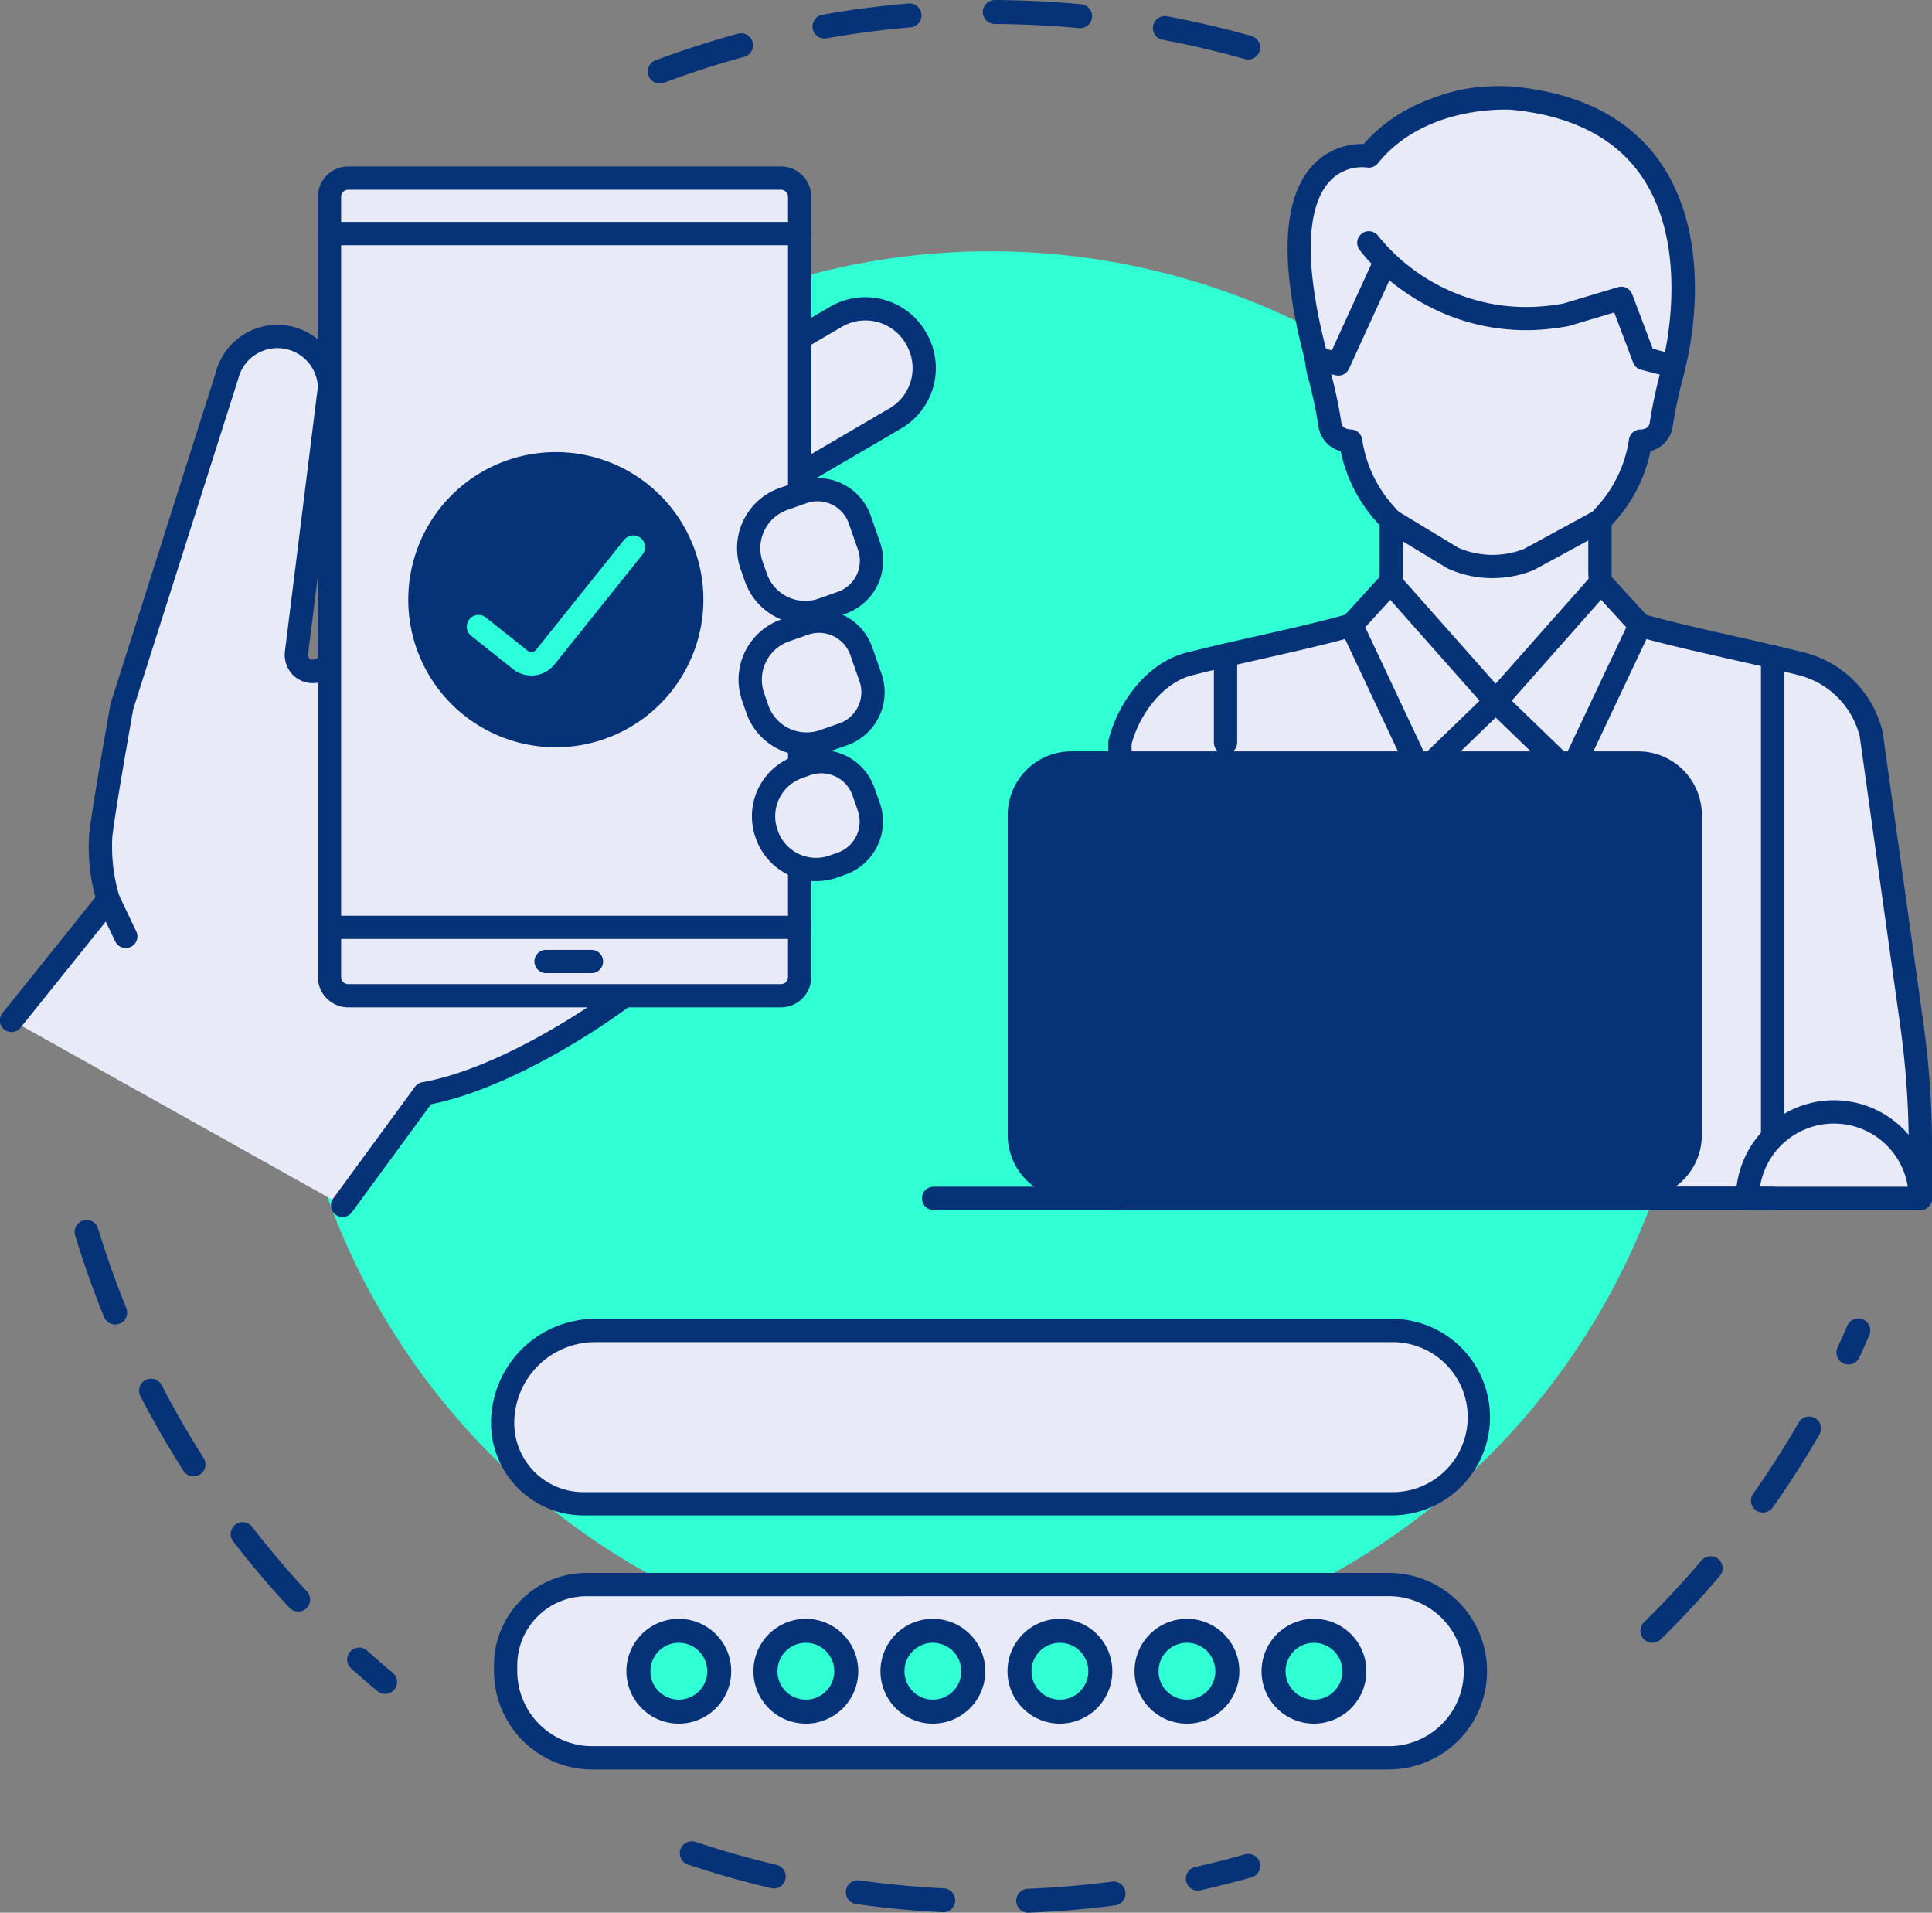
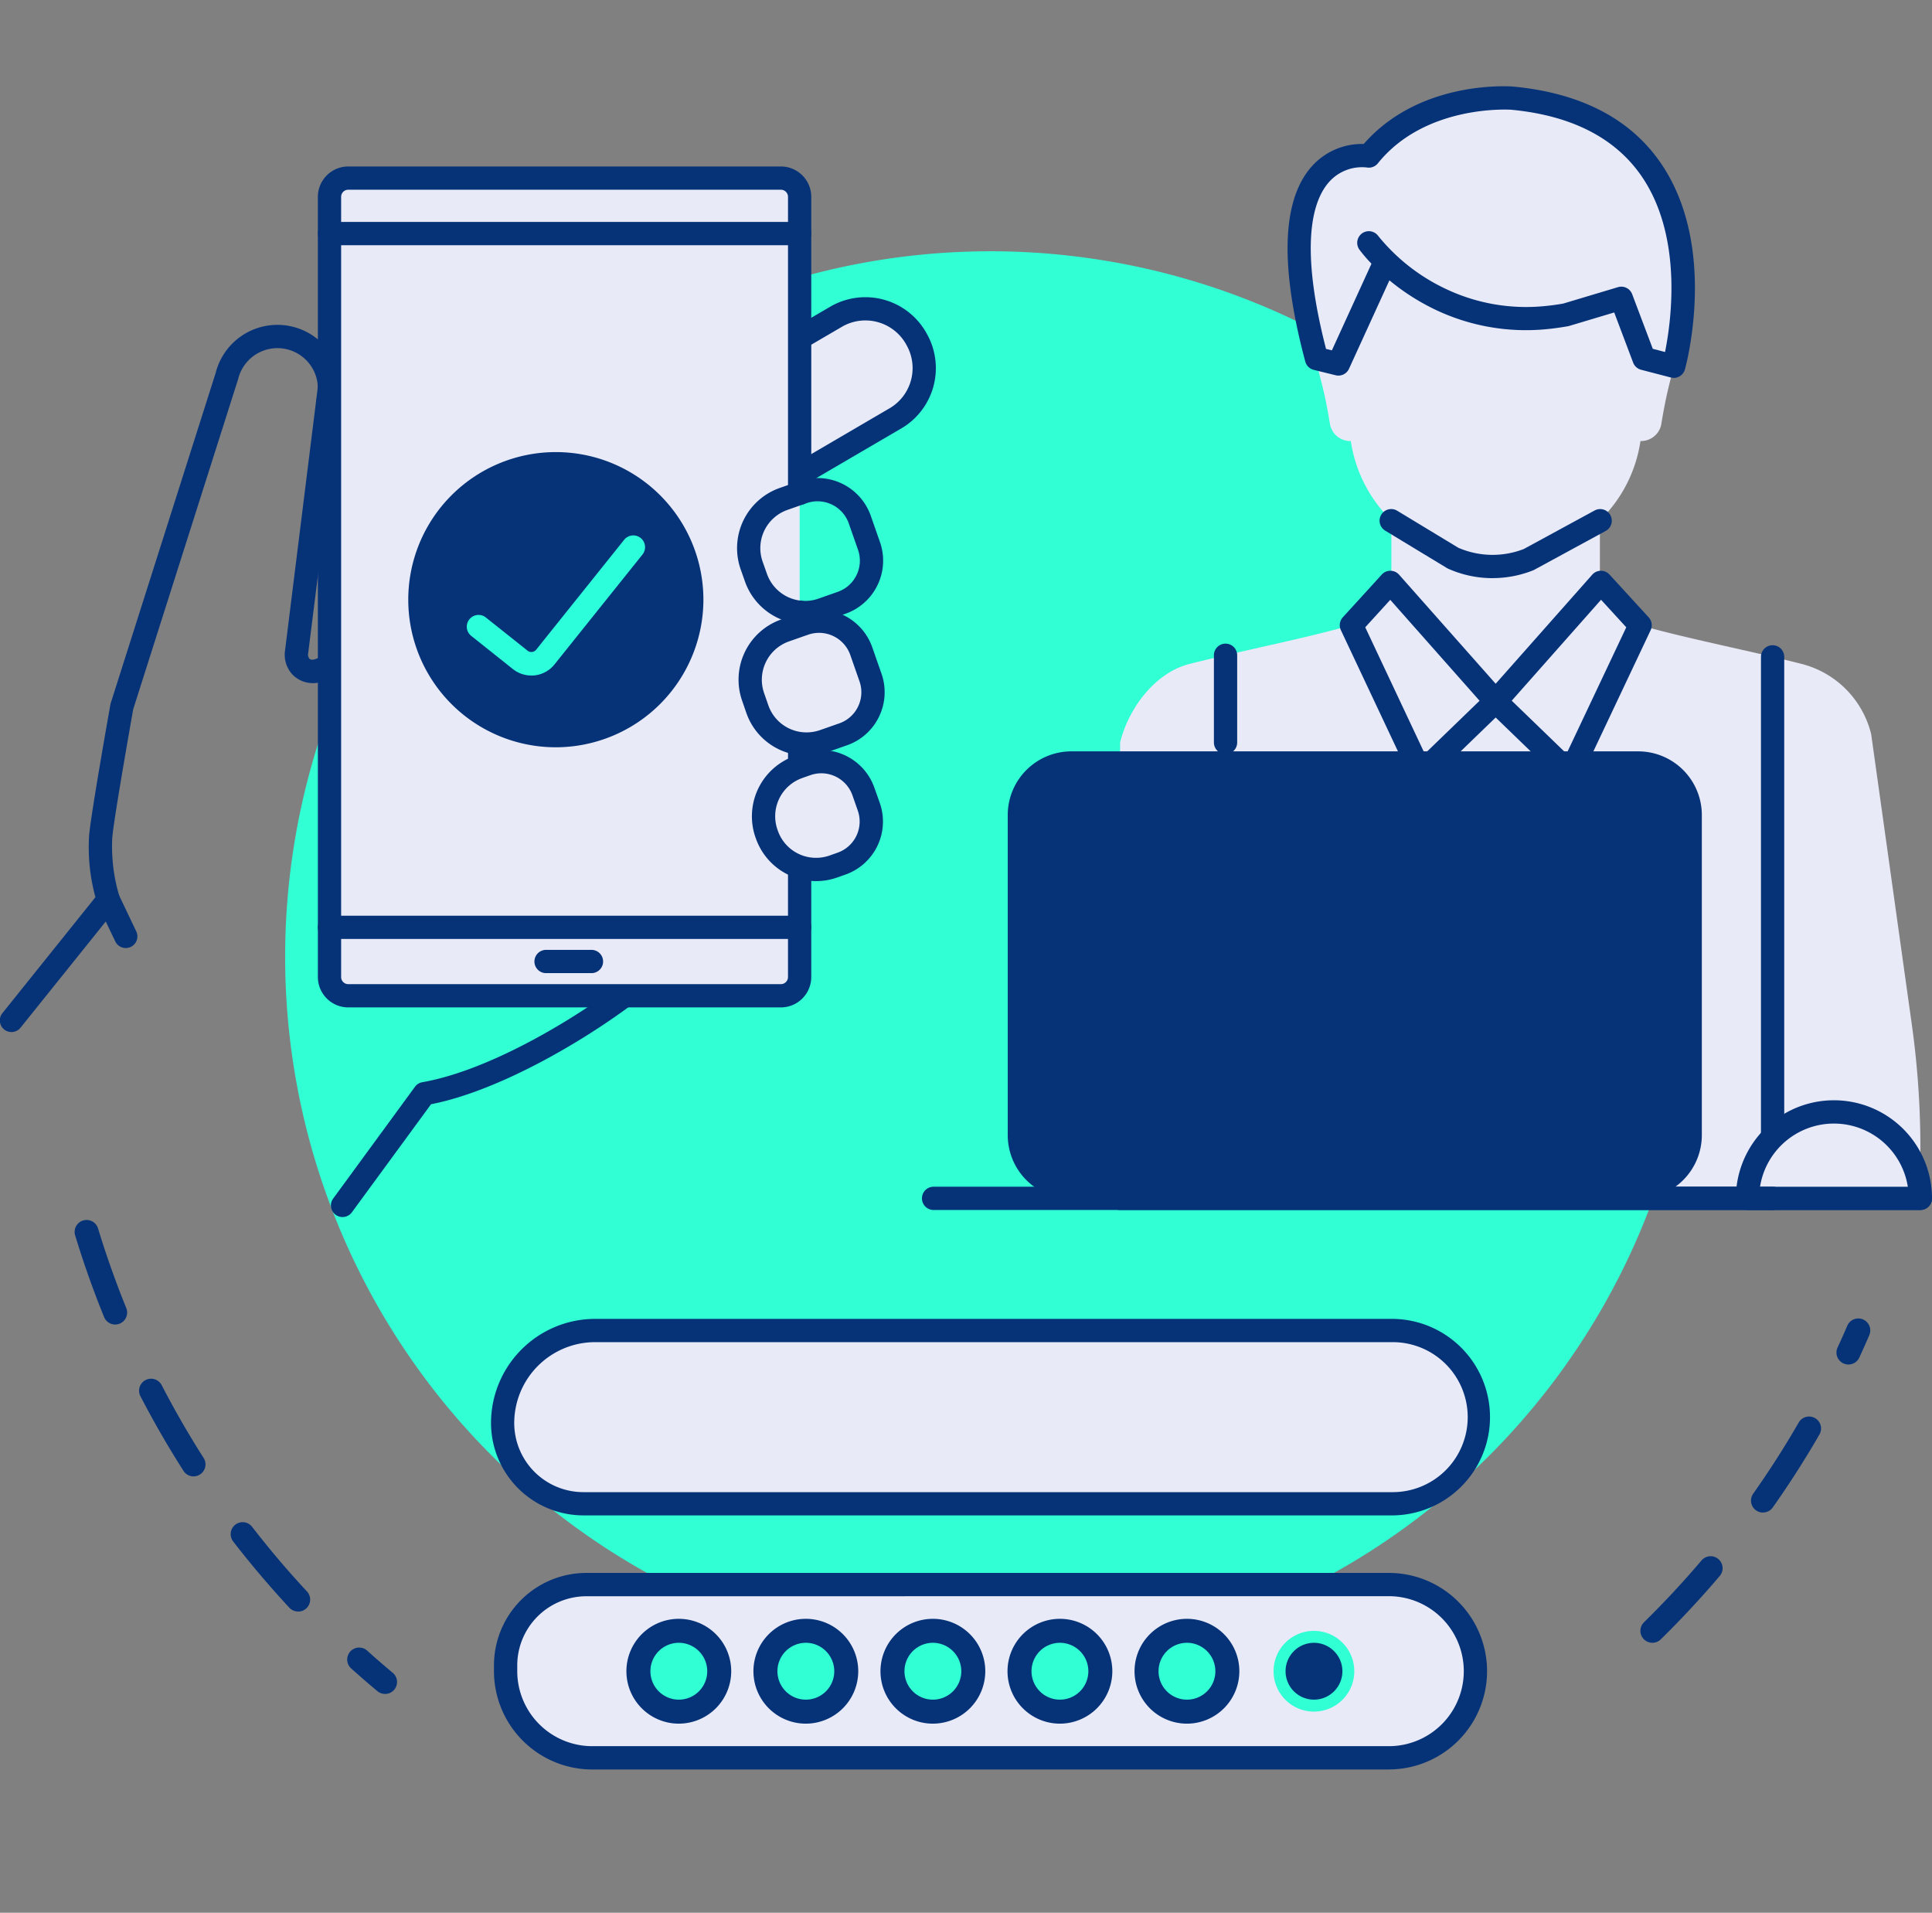
<svg xmlns="http://www.w3.org/2000/svg" width="153.174" height="151.622" viewBox="0 0 153.174 151.622">
  <rect x="0" y="0" width="153.174" height="151.622" fill="#808080" stroke="none" />
  <defs>
    <clipPath id="clip-path">
      <rect id="Rectangle_875" data-name="Rectangle 875" width="153.174" height="151.622" fill="none" />
    </clipPath>
  </defs>
  <g id="Group_4761" data-name="Group 4761" clip-path="url(#clip-path)">
    <path id="Path_40329" data-name="Path 40329" d="M30.194,73.747A55.923,55.923,0,1,1,77.268,137.3,55.923,55.923,0,0,1,30.194,73.747" transform="translate(-6.977 -6.146)" fill="#31ffd4" />
-     <path id="Path_40330" data-name="Path 40330" d="M68.158,6.619a.949.949,0,0,1-.332-1.838c2.131-.8,4.33-1.508,6.535-2.11a.949.949,0,1,1,.5,1.832c-2.149.587-4.293,1.278-6.37,2.055a.947.947,0,0,1-.333.061m46.654-1.9a.943.943,0,0,1-.259-.037c-2.139-.605-4.331-1.119-6.516-1.526a.949.949,0,1,1,.348-1.867c2.242.418,4.491.945,6.685,1.566a.95.95,0,0,1-.258,1.864M81.226,3.05a.949.949,0,0,1-.165-1.884c2.242-.4,4.533-.7,6.808-.891a.95.95,0,1,1,.161,1.893c-2.218.189-4.452.481-6.639.869a1.026,1.026,0,0,1-.166.014M101.5,2.231c-.03,0-.06,0-.089,0-2.2-.208-4.452-.319-6.687-.329a.949.949,0,0,1,0-1.9h0c2.29.011,4.6.124,6.855.337a.949.949,0,0,1-.088,1.894" transform="translate(-15.854)" fill="#063378" />
    <path id="Path_40331" data-name="Path 40331" d="M171.157,162.49a.949.949,0,0,1-.666-1.627c1.584-1.555,3.118-3.2,4.561-4.9a.949.949,0,0,1,1.446,1.23c-1.479,1.739-3.052,3.43-4.676,5.026a.947.947,0,0,1-.666.271m8.771-10.322a.949.949,0,0,1-.776-1.5c1.282-1.817,2.5-3.714,3.607-5.639a.949.949,0,1,1,1.644.949c-1.14,1.975-2.385,3.921-3.7,5.784a.948.948,0,0,1-.776.4m6.773-11.73a.95.95,0,0,1-.861-1.349q.4-.857.772-1.728a.949.949,0,1,1,1.744.75q-.385.893-.792,1.775a.95.95,0,0,1-.863.552" transform="translate(-40.151 -32.268)" fill="#063378" />
-     <path id="Path_40332" data-name="Path 40332" d="M98.169,196.681a.949.949,0,0,1-.037-1.9c2.229-.089,4.473-.278,6.671-.565a.95.95,0,0,1,.245,1.884c-2.253.293-4.555.488-6.841.578h-.038m-6.779-.034h-.048c-2.282-.115-4.581-.332-6.833-.649a.949.949,0,1,1,.264-1.88c2.2.309,4.439.522,6.663.632a.95.95,0,0,1-.046,1.9m20.211-1.717a.949.949,0,0,1-.207-1.875c1.311-.294,2.635-.63,3.934-1a.949.949,0,1,1,.517,1.826c-1.333.377-2.69.72-4.035,1.021a.918.918,0,0,1-.208.024m-33.623-.17a.972.972,0,0,1-.218-.025c-2.224-.523-4.446-1.154-6.606-1.873a.949.949,0,0,1,.6-1.8c2.105.7,4.272,1.317,6.44,1.827a.949.949,0,0,1-.216,1.873" transform="translate(-16.632 -45.059)" fill="#063378" />
    <path id="Path_40333" data-name="Path 40333" d="M32.354,164.131a.942.942,0,0,1-.608-.22q-1.057-.883-2.079-1.8a.949.949,0,0,1,1.27-1.411q1,.9,2.027,1.757a.949.949,0,0,1-.61,1.677M25.469,157.6a.946.946,0,0,1-.7-.3c-1.55-1.669-3.044-3.429-4.441-5.235a.949.949,0,1,1,1.5-1.162c1.363,1.761,2.82,3.479,4.331,5.1a.95.95,0,0,1-.7,1.6m-8.287-10.716a.945.945,0,0,1-.8-.439c-1.226-1.92-2.379-3.921-3.429-5.949a.95.95,0,0,1,1.686-.873c1.023,1.977,2.147,3.929,3.341,5.8a.949.949,0,0,1-.8,1.459M10.958,134.85a.95.95,0,0,1-.879-.592c-.86-2.116-1.632-4.294-2.295-6.472a.949.949,0,0,1,1.816-.552c.646,2.124,1.4,4.246,2.237,6.309a.95.95,0,0,1-.879,1.307" transform="translate(-1.826 -29.855)" fill="#063378" />
    <path id="Path_40334" data-name="Path 40334" d="M82.971,34.357l2.983-1.743a4.621,4.621,0,0,1,6.276,1.817l.044.083a4.616,4.616,0,0,1-1.816,6.272L83.03,45.128l-.059.03" transform="translate(-19.573 -7.558)" fill="#e9eaf8" />
    <path id="Path_40335" data-name="Path 40335" d="M83.122,45.685l-.436-.813-.4-.831L89.708,39.7a3.694,3.694,0,0,0,1.475-5.029l-.05-.093a3.7,3.7,0,0,0-5.019-1.445l-2.962,1.731a.922.922,0,0,1-.931-1.592L85.2,31.533A5.543,5.543,0,0,1,92.753,33.7l.05.092a5.54,5.54,0,0,1-2.185,7.515l-7.407,4.33c-.019.011-.07.037-.089.047" transform="translate(-19.288 -7.273)" fill="#063378" />
    <path id="Path_40336" data-name="Path 40336" d="M34.152,40.477a3.791,3.791,0,0,1-.118.876" transform="translate(-8.028 -9.548)" fill="#e9eaf8" />
    <path id="Path_40337" data-name="Path 40337" d="M33.751,41.991a.94.94,0,0,1-.228-.028.923.923,0,0,1-.666-1.122,2.919,2.919,0,0,0,.089-.665.923.923,0,0,1,.922-.906h.017a.923.923,0,0,1,.905.939,4.756,4.756,0,0,1-.146,1.087.923.923,0,0,1-.893.695" transform="translate(-7.744 -9.264)" fill="#063378" />
-     <path id="Path_40338" data-name="Path 40338" d="M27.444,103.789l6.488-8.861c5.061-.881,11.529-4.543,15.851-7.758L26.41,60.981l-.611.291a1.353,1.353,0,0,1-1.663-.2,1.4,1.4,0,0,1-.335-1.157l2.491-19.872.118-1.113a4.129,4.129,0,0,0-8.127-.911s-.005.015-.005.02l-8.329,26.2S8.44,72.69,8.27,74.523a14.509,14.509,0,0,0,.6,5.036L1.208,89.113" transform="translate(-0.285 -8.235)" fill="#e9eaf8" />
    <path id="Path_40339" data-name="Path 40339" d="M27.158,104.426a.922.922,0,0,1-.743-1.467L32.9,94.1a.922.922,0,0,1,.585-.364c4.73-.823,10.65-4.156,14.643-7L25.9,61.826a2.274,2.274,0,0,1-2.724-.415A2.312,2.312,0,0,1,22.6,59.5l2.6-20.889a3.206,3.206,0,0,0-6.306-.662.777.777,0,0,1-.023.083l-8.31,26.141c-.134.759-1.5,8.458-1.658,10.152a13.671,13.671,0,0,0,.56,4.668.922.922,0,0,1-.158.86L1.641,89.4A.922.922,0,1,1,.2,88.25L7.566,79.07a14.993,14.993,0,0,1-.5-4.915C7.238,72.3,8.693,64.135,8.755,63.788a1.045,1.045,0,0,1,.029-.117L17.1,37.509l0-.006a5.051,5.051,0,0,1,9.943,1.116.93.93,0,0,1,0,.122l-.118,1.113-2.493,19.89a.505.505,0,0,0,.093.412c.047.053.167.18.63-.017l.573-.274a.923.923,0,0,1,1.085.219L50.186,86.271a.924.924,0,0,1-.138,1.355c-4.035,3-10.556,6.811-15.874,7.858L27.9,104.048a.921.921,0,0,1-.745.377" transform="translate(0 -7.951)" fill="#063378" />
    <path id="Path_40340" data-name="Path 40340" d="M71.464,43.459v-23.5a1.486,1.486,0,0,0-1.487-1.487h-34.3a1.486,1.486,0,0,0-1.487,1.487V81.807a1.486,1.486,0,0,0,1.487,1.487h34.3a1.486,1.486,0,0,0,1.487-1.487V73.069" transform="translate(-8.065 -4.359)" fill="#e9eaf8" />
    <path id="Path_40341" data-name="Path 40341" d="M69.692,83.93H35.39a2.411,2.411,0,0,1-2.408-2.408V19.678A2.411,2.411,0,0,1,35.39,17.27h34.3A2.411,2.411,0,0,1,72.1,19.678v23.5a.922.922,0,1,1-1.845,0v-23.5a.564.564,0,0,0-.564-.564H35.39a.564.564,0,0,0-.564.564V81.522a.564.564,0,0,0,.564.564h34.3a.564.564,0,0,0,.564-.564V72.784a.922.922,0,1,1,1.845,0v8.738a2.411,2.411,0,0,1-2.408,2.408" transform="translate(-7.78 -4.074)" fill="#063378" />
    <line id="Line_2524" data-name="Line 2524" y1="1.038" transform="translate(63.398 48.528)" fill="#e9eaf8" />
    <path id="Path_40342" data-name="Path 40342" d="M82.686,65.186a.922.922,0,0,1-.922-.922V63.225a.922.922,0,1,1,1.845,0v1.038a.922.922,0,0,1-.922.922" transform="translate(-19.288 -14.697)" fill="#063378" />
    <line id="Line_2525" data-name="Line 2525" y1="1.826" transform="translate(63.398 58.939)" fill="#e9eaf8" />
    <path id="Path_40343" data-name="Path 40343" d="M82.686,79.6a.922.922,0,0,1-.922-.922V76.849a.922.922,0,0,1,1.845,0v1.827a.922.922,0,0,1-.922.922" transform="translate(-19.288 -17.911)" fill="#063378" />
    <line id="Line_2526" data-name="Line 2526" x1="37.275" transform="translate(26.124 18.514)" fill="#e9eaf8" />
    <path id="Path_40344" data-name="Path 40344" d="M71.179,24.868H33.905a.922.922,0,0,1,0-1.845H71.179a.922.922,0,0,1,0,1.845" transform="translate(-7.781 -5.431)" fill="#063378" />
    <line id="Line_2527" data-name="Line 2527" x2="37.275" transform="translate(26.124 73.51)" fill="#e9eaf8" />
    <path id="Path_40345" data-name="Path 40345" d="M71.179,96.841H33.905a.922.922,0,1,1,0-1.844H71.179a.922.922,0,1,1,0,1.844" transform="translate(-7.781 -22.409)" fill="#063378" />
    <line id="Line_2528" data-name="Line 2528" x1="3.604" transform="translate(43.289 76.217)" fill="#e9eaf8" />
    <path id="Path_40346" data-name="Path 40346" d="M59.973,100.385h-3.6a.922.922,0,1,1,0-1.845h3.6a.922.922,0,1,1,0,1.845" transform="translate(-13.08 -23.245)" fill="#063378" />
    <path id="Path_40347" data-name="Path 40347" d="M82.087,79.4l.546-.192a3.539,3.539,0,0,1,4.509,2.165l.429,1.211A3.537,3.537,0,0,1,85.4,87.1l-.64.227a4.131,4.131,0,0,1-5.272-2.535l-.029-.079a4.135,4.135,0,0,1,2.535-5.272Z" transform="translate(-18.689 -18.639)" fill="#e9eaf8" />
    <path id="Path_40348" data-name="Path 40348" d="M83.1,88.2a5.057,5.057,0,0,1-4.77-3.389l-.024-.064A5.067,5.067,0,0,1,81.4,78.284l.081-.031.013,0,.547-.192a4.466,4.466,0,0,1,5.685,2.73L88.156,82a4.458,4.458,0,0,1-2.736,5.686l-.636.225a5.069,5.069,0,0,1-1.68.289m-.989-8.211-.086.033a3.213,3.213,0,0,0-1.984,4.1l.024.066a3.21,3.21,0,0,0,4.1,1.984l.636-.225a2.615,2.615,0,0,0,1.608-3.335L85.99,81.4a2.618,2.618,0,0,0-3.335-1.6Z" transform="translate(-18.405 -18.354)" fill="#063378" />
    <path id="Path_40349" data-name="Path 40349" d="M81.758,64.767l.369-.128A3.542,3.542,0,0,1,86.637,66.8l.734,2.1a3.535,3.535,0,0,1-2.165,4.5l-1.531.537A4.14,4.14,0,0,1,78.4,71.412l-.335-.965A4.133,4.133,0,0,1,80.6,65.176Z" transform="translate(-18.36 -15.201)" fill="#e9eaf8" />
    <path id="Path_40350" data-name="Path 40350" d="M82.014,74.813a4.948,4.948,0,0,1-.665-.044,5.035,5.035,0,0,1-4.1-3.334l-.335-.97a5.055,5.055,0,0,1,3.1-6.444l1.161-.408h0l.37-.128a4.47,4.47,0,0,1,5.681,2.73l.735,2.1a4.458,4.458,0,0,1-2.732,5.68l-1.53.536a5.118,5.118,0,0,1-1.679.284m-.236-9.46-1.161.408a3.218,3.218,0,0,0-1.966,4.1l.336.968a3.2,3.2,0,0,0,2.606,2.115,3.273,3.273,0,0,0,1.492-.154l1.528-.536a2.614,2.614,0,0,0,1.6-3.328l-.734-2.1a2.624,2.624,0,0,0-3.334-1.6Z" transform="translate(-18.075 -14.917)" fill="#063378" />
-     <path id="Path_40351" data-name="Path 40351" d="M81.722,51.083l.251-.089a3.543,3.543,0,0,1,4.509,2.166l.734,2.1a3.536,3.536,0,0,1-2.166,4.5l-1.526.536a4.064,4.064,0,0,1-1.8.212,4.119,4.119,0,0,1-3.471-2.742l-.339-.965a4.135,4.135,0,0,1,2.535-5.272Z" transform="translate(-18.324 -11.982)" fill="#e9eaf8" />
    <path id="Path_40352" data-name="Path 40352" d="M81.881,61.172a4.992,4.992,0,0,1-.543-.029A5.064,5.064,0,0,1,77.1,57.788l-.339-.962a5.058,5.058,0,0,1,3.1-6.449l1.524-.536a4.472,4.472,0,0,1,5.686,2.728l.735,2.1a4.461,4.461,0,0,1-2.732,5.679l-1.525.536a4.936,4.936,0,0,1-1.664.288m.973-9.738a2.62,2.62,0,0,0-.86.146l-.25.089h0l-1.275.448a3.213,3.213,0,0,0-1.971,4.1l.341.964a3.212,3.212,0,0,0,2.693,2.131,3.12,3.12,0,0,0,1.4-.163l1.529-.538a2.616,2.616,0,0,0,1.6-3.329l-.734-2.1a2.625,2.625,0,0,0-2.473-1.746M81.437,50.8h0Z" transform="translate(-18.039 -11.698)" fill="#063378" />
    <line id="Line_2529" data-name="Line 2529" x2="1.385" y2="2.908" transform="translate(8.585 71.319)" fill="#e9eaf8" />
    <path id="Path_40353" data-name="Path 40353" d="M12.337,96.883a.924.924,0,0,1-.834-.525L10.118,93.45a.922.922,0,1,1,1.665-.794l1.386,2.907a.922.922,0,0,1-.832,1.32" transform="translate(-2.366 -21.733)" fill="#063378" />
    <path id="Path_40354" data-name="Path 40354" d="M65.107,58.894A10.751,10.751,0,1,1,54.355,48.142,10.752,10.752,0,0,1,65.107,58.894" transform="translate(-10.286 -11.356)" fill="#063378" />
    <path id="Path_40355" data-name="Path 40355" d="M54.061,70.3a11.7,11.7,0,1,1,11.7-11.7,11.716,11.716,0,0,1-11.7,11.7m0-21.5a9.8,9.8,0,1,0,9.8,9.8,9.812,9.812,0,0,0-9.8-9.8" transform="translate(-9.993 -11.063)" fill="#063378" />
    <path id="Path_40356" data-name="Path 40356" d="M53.548,66.651a2.337,2.337,0,0,1-1.458-.508L48.771,63.5a.932.932,0,0,1,1.161-1.458l3.319,2.642a.484.484,0,0,0,.677-.076L60.9,55.9a.932.932,0,1,1,1.455,1.165l-6.976,8.712a2.347,2.347,0,0,1-1.834.877" transform="translate(-11.422 -13.103)" fill="#2cfedc" />
    <path id="Path_40357" data-name="Path 40357" d="M179.669,97.387V93.355a70.338,70.338,0,0,0-.68-9.761l-3.221-23.007a7.619,7.619,0,0,0-5.526-5.567c-3.915-1-9.269-2.049-12.79-3.064a4.4,4.4,0,0,1-3.19-4.223V43.68l.539-.6a11.031,11.031,0,0,0,2.677-5.724,1.638,1.638,0,0,0,1.644-1.291c.642-3.988,1.1-4.16,1.1-5.912s-.649-2.166-1.429-1.714a10.772,10.772,0,0,0,.4-2.685c.267-9.421-5.933-15.6-13.2-15.6s-13.464,6.177-13.2,15.6a10.772,10.772,0,0,0,.4,2.685c-.781-.452-1.43-.036-1.43,1.714s.464,1.924,1.106,5.912a1.638,1.638,0,0,0,1.644,1.291,11.031,11.031,0,0,0,2.677,5.724l.539.6v4.052a4.388,4.388,0,0,1-3.172,4.218c-3.532,1.019-8.921,2.078-12.845,3.079-2.716.693-4.821,3.5-5.489,6.221V97.387" transform="translate(-27.417 -2.395)" fill="#e9eaf8" />
-     <path id="Path_40358" data-name="Path 40358" d="M179.384,98.025a.922.922,0,0,1-.922-.922V93.07a69.758,69.758,0,0,0-.671-9.633l-3.215-22.96a6.686,6.686,0,0,0-4.847-4.847c-1.621-.413-3.538-.847-5.391-1.265-2.63-.594-5.35-1.209-7.427-1.807a5.347,5.347,0,0,1-3.857-5.109V43.4a.922.922,0,0,1,.234-.614l.539-.6a10.075,10.075,0,0,0,2.454-5.245.922.922,0,0,1,.912-.787h.008c.185,0,.651-.061.724-.516a36.74,36.74,0,0,1,.788-3.79,6.648,6.648,0,0,0,.306-1.975,3.124,3.124,0,0,0-.1-.887.922.922,0,0,1-1.3-1.083,9.967,9.967,0,0,0,.362-2.456,15.056,15.056,0,0,0-3.91-11.088,11.609,11.609,0,0,0-16.735,0,15.058,15.058,0,0,0-3.908,11.087,9.944,9.944,0,0,0,.361,2.456.922.922,0,0,1-1.294,1.083,3.094,3.094,0,0,0-.1.887,6.646,6.646,0,0,0,.3,1.975,36.539,36.539,0,0,1,.788,3.79c.082.506.661.5.725.516h.008a.923.923,0,0,1,.913.787,10.069,10.069,0,0,0,2.453,5.244l.539.605a.926.926,0,0,1,.233.614v4.053a5.334,5.334,0,0,1-3.838,5.1c-2.077.6-4.8,1.215-7.431,1.809-1.872.423-3.808.86-5.442,1.278-2.388.609-4.2,3.179-4.795,5.443V97.1a.922.922,0,0,1-1.845,0V60.967a.884.884,0,0,1,.027-.219c.67-2.735,2.882-6.061,6.156-6.9,1.659-.423,3.608-.863,5.492-1.289,2.606-.59,5.3-1.2,7.325-1.782a3.484,3.484,0,0,0,2.505-3.331v-3.7l-.3-.342a11.921,11.921,0,0,1-2.783-5.534,2.363,2.363,0,0,1-1.76-1.948,35.353,35.353,0,0,0-.753-3.622,8.349,8.349,0,0,1-.364-2.436c0-1.33.348-2.2,1.033-2.6a1.4,1.4,0,0,1,.159-.079,12.726,12.726,0,0,1-.16-1.695,16.873,16.873,0,0,1,4.43-12.425,13.452,13.452,0,0,1,19.379,0,16.872,16.872,0,0,1,4.43,12.425,12.725,12.725,0,0,1-.16,1.695,1.281,1.281,0,0,1,.159.079c.686.4,1.034,1.27,1.034,2.6A8.348,8.348,0,0,1,160.5,32.3a35.356,35.356,0,0,0-.753,3.622,2.362,2.362,0,0,1-1.76,1.948,11.914,11.914,0,0,1-2.784,5.535l-.3.342v3.7a3.494,3.494,0,0,0,2.523,3.336c2.026.584,4.719,1.192,7.323,1.781,1.865.422,3.795.857,5.44,1.276a8.525,8.525,0,0,1,6.193,6.241.885.885,0,0,1,.018.092l3.221,23.007a71.788,71.788,0,0,1,.688,9.888V97.1a.922.922,0,0,1-.922.922" transform="translate(-27.132 -2.11)" fill="#063378" />
    <path id="Path_40359" data-name="Path 40359" d="M140.323,21.639a15.954,15.954,0,0,0,5.62,4.446,15.785,15.785,0,0,0,8.4,1.482q.782-.072,1.6-.22l4.387-1.313,1.8,4.779,2.353.613s5.4-19.535-12.812-21.255c0,0-7.212-.574-11.36,4.587,0,0-8.835-1.529-4.148,16.055l1.738.428,3.725-8.15" transform="translate(-31.8 -2.395)" fill="#e9eaf8" />
    <path id="Path_40360" data-name="Path 40360" d="M164.211,32.063a.908.908,0,0,1-.233-.031l-2.354-.612a.92.92,0,0,1-.63-.567l-1.5-3.974-3.563,1.066a.88.88,0,0,1-.1.024c-.562.1-1.129.18-1.686.232a16.7,16.7,0,0,1-8.888-1.569,17.643,17.643,0,0,1-3.585-2.3l-3.205,7.012a.921.921,0,0,1-1.059.512l-1.738-.428a.925.925,0,0,1-.67-.659c-2.042-7.658-1.853-12.881.562-15.52a5.32,5.32,0,0,1,4.073-1.725c4.433-5.078,11.53-4.576,11.837-4.553,5.35.505,9.282,2.538,11.7,6.045,4.555,6.61,2.039,15.979,1.929,16.375a.923.923,0,0,1-.888.677m-1.661-2.308.972.253c.483-2.4,1.435-9.162-1.876-13.957-2.093-3.031-5.57-4.8-10.335-5.248-.053,0-6.772-.458-10.555,4.247a.915.915,0,0,1-.876.331,3.493,3.493,0,0,0-2.977,1.13c-1.308,1.453-2.4,4.933-.259,13.253l.464.114,3.14-6.871a11.114,11.114,0,0,1-.957-1.114.922.922,0,1,1,1.495-1.08,15.225,15.225,0,0,0,5.273,4.155,14.843,14.843,0,0,0,7.919,1.4c.487-.045.982-.112,1.474-.2l4.338-1.3a.919.919,0,0,1,1.126.558Z" transform="translate(-31.515 -2.11)" fill="#063378" />
    <path id="Path_40361" data-name="Path 40361" d="M166.642,63.813l-3.108-3.394-8.346,9.425,5.905,5.711Z" transform="translate(-36.608 -14.253)" fill="#e9eaf8" />
    <path id="Path_40362" data-name="Path 40362" d="M160.808,76.193a.919.919,0,0,1-.641-.26l-5.906-5.71a.92.92,0,0,1-.049-1.274l8.346-9.425a.918.918,0,0,1,.682-.312h.008a.922.922,0,0,1,.68.3l3.108,3.393a.922.922,0,0,1,.154,1.018l-5.55,11.742a.925.925,0,0,1-.668.513,1,1,0,0,1-.165.015m-4.63-6.682,4.345,4.2,4.736-10.018-2-2.182Z" transform="translate(-36.323 -13.968)" fill="#063378" />
    <path id="Path_40363" data-name="Path 40363" d="M140.219,63.808l5.532,11.747,5.9-5.711-8.346-9.425Z" transform="translate(-33.077 -14.253)" fill="#e9eaf8" />
    <path id="Path_40364" data-name="Path 40364" d="M145.466,76.193a1.022,1.022,0,0,1-.167-.015.926.926,0,0,1-.668-.514L139.1,63.917a.924.924,0,0,1,.153-1.015l3.091-3.389a.9.9,0,0,1,.688-.3.922.922,0,0,1,.684.311l8.347,9.425a.922.922,0,0,1-.05,1.275l-5.906,5.71a.924.924,0,0,1-.641.259m-4.434-12.5,4.719,10.023,4.345-4.2-7.081-8Z" transform="translate(-32.792 -13.968)" fill="#063378" />
    <path id="Path_40365" data-name="Path 40365" d="M160.919,54.025l-5.667,3.083a7.712,7.712,0,0,1-6.005-.124l-4.879-2.954" transform="translate(-34.056 -12.744)" fill="#e9eaf8" />
    <path id="Path_40366" data-name="Path 40366" d="M152.113,58.29a8.627,8.627,0,0,1-3.525-.748.71.71,0,0,1-.1-.053l-4.879-2.956a.922.922,0,1,1,.955-1.577l4.828,2.925a6.834,6.834,0,0,0,5.188.1l5.617-3.055a.922.922,0,1,1,.88,1.621l-5.667,3.082a.878.878,0,0,1-.1.046,8.642,8.642,0,0,1-3.2.611" transform="translate(-33.772 -12.46)" fill="#063378" />
    <path id="Path_40367" data-name="Path 40367" d="M183.923,68.144v42.924" transform="translate(-43.387 -16.075)" fill="#e9eaf8" />
    <path id="Path_40368" data-name="Path 40368" d="M183.638,111.705a.922.922,0,0,1-.922-.922V67.859a.922.922,0,1,1,1.845,0v42.924a.922.922,0,0,1-.922.922" transform="translate(-43.102 -15.79)" fill="#063378" />
    <line id="Line_2530" data-name="Line 2530" y2="6.913" transform="translate(97.164 51.943)" fill="#e9eaf8" />
    <path id="Path_40369" data-name="Path 40369" d="M126.876,75.53a.922.922,0,0,1-.922-.922V67.694a.922.922,0,0,1,1.845,0v6.914a.922.922,0,0,1-.922.922" transform="translate(-29.712 -15.751)" fill="#063378" />
    <line id="Line_2531" data-name="Line 2531" x2="78.234" transform="translate(74.017 94.993)" fill="#e9eaf8" />
    <path id="Path_40370" data-name="Path 40370" d="M174.818,124.957H96.583a.922.922,0,0,1,0-1.845h78.234a.922.922,0,1,1,0,1.845" transform="translate(-22.566 -29.042)" fill="#063378" />
    <path id="Path_40371" data-name="Path 40371" d="M109.9,79.19h44.94a4.106,4.106,0,0,1,4.094,4.095v25.376a4.107,4.107,0,0,1-4.094,4.095H109.9a4.107,4.107,0,0,1-4.095-4.095V83.285A4.107,4.107,0,0,1,109.9,79.19" transform="translate(-24.959 -18.681)" fill="#063378" />
    <path id="Path_40372" data-name="Path 40372" d="M154.547,113.413h-44.94a5.051,5.051,0,0,1-5.045-5.045V82.991a5.051,5.051,0,0,1,5.045-5.045h44.94a5.051,5.051,0,0,1,5.045,5.045v25.376a5.051,5.051,0,0,1-5.045,5.045m-44.94-33.566a3.147,3.147,0,0,0-3.144,3.144v25.377a3.147,3.147,0,0,0,3.144,3.144h44.94a3.147,3.147,0,0,0,3.144-3.144V82.991a3.148,3.148,0,0,0-3.144-3.144Z" transform="translate(-24.666 -18.387)" fill="#063378" />
    <path id="Path_40373" data-name="Path 40373" d="M195.024,122.2a6.852,6.852,0,1,0-13.7,0Z" transform="translate(-42.772 -27.211)" fill="#e9eaf8" />
    <path id="Path_40374" data-name="Path 40374" d="M194.739,122.841H181.033a.922.922,0,0,1-.922-.922,7.775,7.775,0,0,1,15.55,0,.922.922,0,0,1-.922.922M182.027,121h11.718a5.931,5.931,0,0,0-11.718,0" transform="translate(-42.487 -26.926)" fill="#063378" />
    <line id="Line_2532" data-name="Line 2532" x2="51.728" transform="translate(88.808 94.993)" fill="#e9eaf8" />
    <path id="Path_40375" data-name="Path 40375" d="M167.669,124.957H115.94a.922.922,0,1,1,0-1.845h51.728a.922.922,0,1,1,0,1.845" transform="translate(-27.132 -29.042)" fill="#063378" />
    <path id="Path_40376" data-name="Path 40376" d="M122.645,151.762H58.555a6.4,6.4,0,0,1-6.4-6.4,7.334,7.334,0,0,1,7.335-7.334h63.155a6.867,6.867,0,1,1,0,13.733" transform="translate(-12.303 -32.56)" fill="#e9eaf8" />
    <path id="Path_40377" data-name="Path 40377" d="M122.36,152.4H58.27a7.331,7.331,0,0,1-7.322-7.322,8.266,8.266,0,0,1,8.257-8.256H122.36a7.789,7.789,0,1,1,0,15.579M59.2,138.667a6.419,6.419,0,0,0-6.412,6.412,5.484,5.484,0,0,0,5.477,5.478H122.36a5.945,5.945,0,1,0,0-11.889Z" transform="translate(-12.018 -32.276)" fill="#063378" />
    <path id="Path_40378" data-name="Path 40378" d="M122.483,178.123H59.328a6.867,6.867,0,0,1-6.867-6.867v-.467a6.4,6.4,0,0,1,6.4-6.4h63.623a6.867,6.867,0,1,1,0,13.733" transform="translate(-12.375 -38.779)" fill="#e9eaf8" />
    <path id="Path_40379" data-name="Path 40379" d="M122.2,178.761H59.043a7.8,7.8,0,0,1-7.789-7.789V170.5a7.331,7.331,0,0,1,7.322-7.322H122.2a7.789,7.789,0,0,1,0,15.578M58.576,165.028A5.484,5.484,0,0,0,53.1,170.5v.467a5.951,5.951,0,0,0,5.945,5.945H122.2a5.944,5.944,0,0,0,0-11.889Z" transform="translate(-12.091 -38.494)" fill="#063378" />
    <path id="Path_40380" data-name="Path 40380" d="M66.241,172.387a3.2,3.2,0,1,1,3.2,3.2,3.2,3.2,0,0,1-3.2-3.2" transform="translate(-15.626 -39.909)" fill="#31ffd4" />
    <path id="Path_40381" data-name="Path 40381" d="M69.152,176.249a4.155,4.155,0,1,1,4.154-4.155,4.16,4.16,0,0,1-4.154,4.155m0-6.409a2.253,2.253,0,1,0,2.253,2.253,2.256,2.256,0,0,0-2.253-2.253" transform="translate(-15.333 -39.616)" fill="#063378" />
    <path id="Path_40382" data-name="Path 40382" d="M79.421,172.387a3.2,3.2,0,1,1,3.2,3.2,3.2,3.2,0,0,1-3.2-3.2" transform="translate(-18.735 -39.909)" fill="#31ffd4" />
    <path id="Path_40383" data-name="Path 40383" d="M82.332,176.249a4.155,4.155,0,1,1,4.154-4.155,4.16,4.16,0,0,1-4.154,4.155m0-6.409a2.253,2.253,0,1,0,2.253,2.253,2.256,2.256,0,0,0-2.253-2.253" transform="translate(-18.442 -39.616)" fill="#063378" />
    <path id="Path_40384" data-name="Path 40384" d="M92.6,172.387a3.2,3.2,0,1,1,3.2,3.2,3.2,3.2,0,0,1-3.2-3.2" transform="translate(-21.844 -39.909)" fill="#31ffd4" />
    <path id="Path_40385" data-name="Path 40385" d="M95.513,176.249a4.155,4.155,0,1,1,4.154-4.155,4.16,4.16,0,0,1-4.154,4.155m0-6.409a2.253,2.253,0,1,0,2.253,2.253,2.256,2.256,0,0,0-2.253-2.253" transform="translate(-21.551 -39.616)" fill="#063378" />
    <path id="Path_40386" data-name="Path 40386" d="M105.782,172.387a3.2,3.2,0,1,1,3.2,3.2,3.2,3.2,0,0,1-3.2-3.2" transform="translate(-24.954 -39.909)" fill="#31ffd4" />
    <path id="Path_40387" data-name="Path 40387" d="M108.694,176.249a4.155,4.155,0,1,1,4.154-4.155,4.161,4.161,0,0,1-4.154,4.155m0-6.409a2.253,2.253,0,1,0,2.253,2.253,2.256,2.256,0,0,0-2.253-2.253" transform="translate(-24.66 -39.616)" fill="#063378" />
    <path id="Path_40388" data-name="Path 40388" d="M118.963,172.387a3.2,3.2,0,1,1,3.2,3.2,3.2,3.2,0,0,1-3.2-3.2" transform="translate(-28.063 -39.909)" fill="#31ffd4" />
    <path id="Path_40389" data-name="Path 40389" d="M121.874,176.249a4.155,4.155,0,1,1,4.154-4.155,4.16,4.16,0,0,1-4.154,4.155m0-6.409a2.253,2.253,0,1,0,2.253,2.253,2.256,2.256,0,0,0-2.253-2.253" transform="translate(-27.769 -39.616)" fill="#063378" />
    <path id="Path_40390" data-name="Path 40390" d="M132.144,172.387a3.2,3.2,0,1,1,3.2,3.2,3.2,3.2,0,0,1-3.2-3.2" transform="translate(-31.172 -39.909)" fill="#31ffd4" />
-     <path id="Path_40391" data-name="Path 40391" d="M135.055,176.249a4.155,4.155,0,1,1,4.154-4.155,4.16,4.16,0,0,1-4.154,4.155m0-6.409a2.253,2.253,0,1,0,2.253,2.253,2.256,2.256,0,0,0-2.253-2.253" transform="translate(-30.879 -39.616)" fill="#063378" />
+     <path id="Path_40391" data-name="Path 40391" d="M135.055,176.249m0-6.409a2.253,2.253,0,1,0,2.253,2.253,2.256,2.256,0,0,0-2.253-2.253" transform="translate(-30.879 -39.616)" fill="#063378" />
  </g>
</svg>